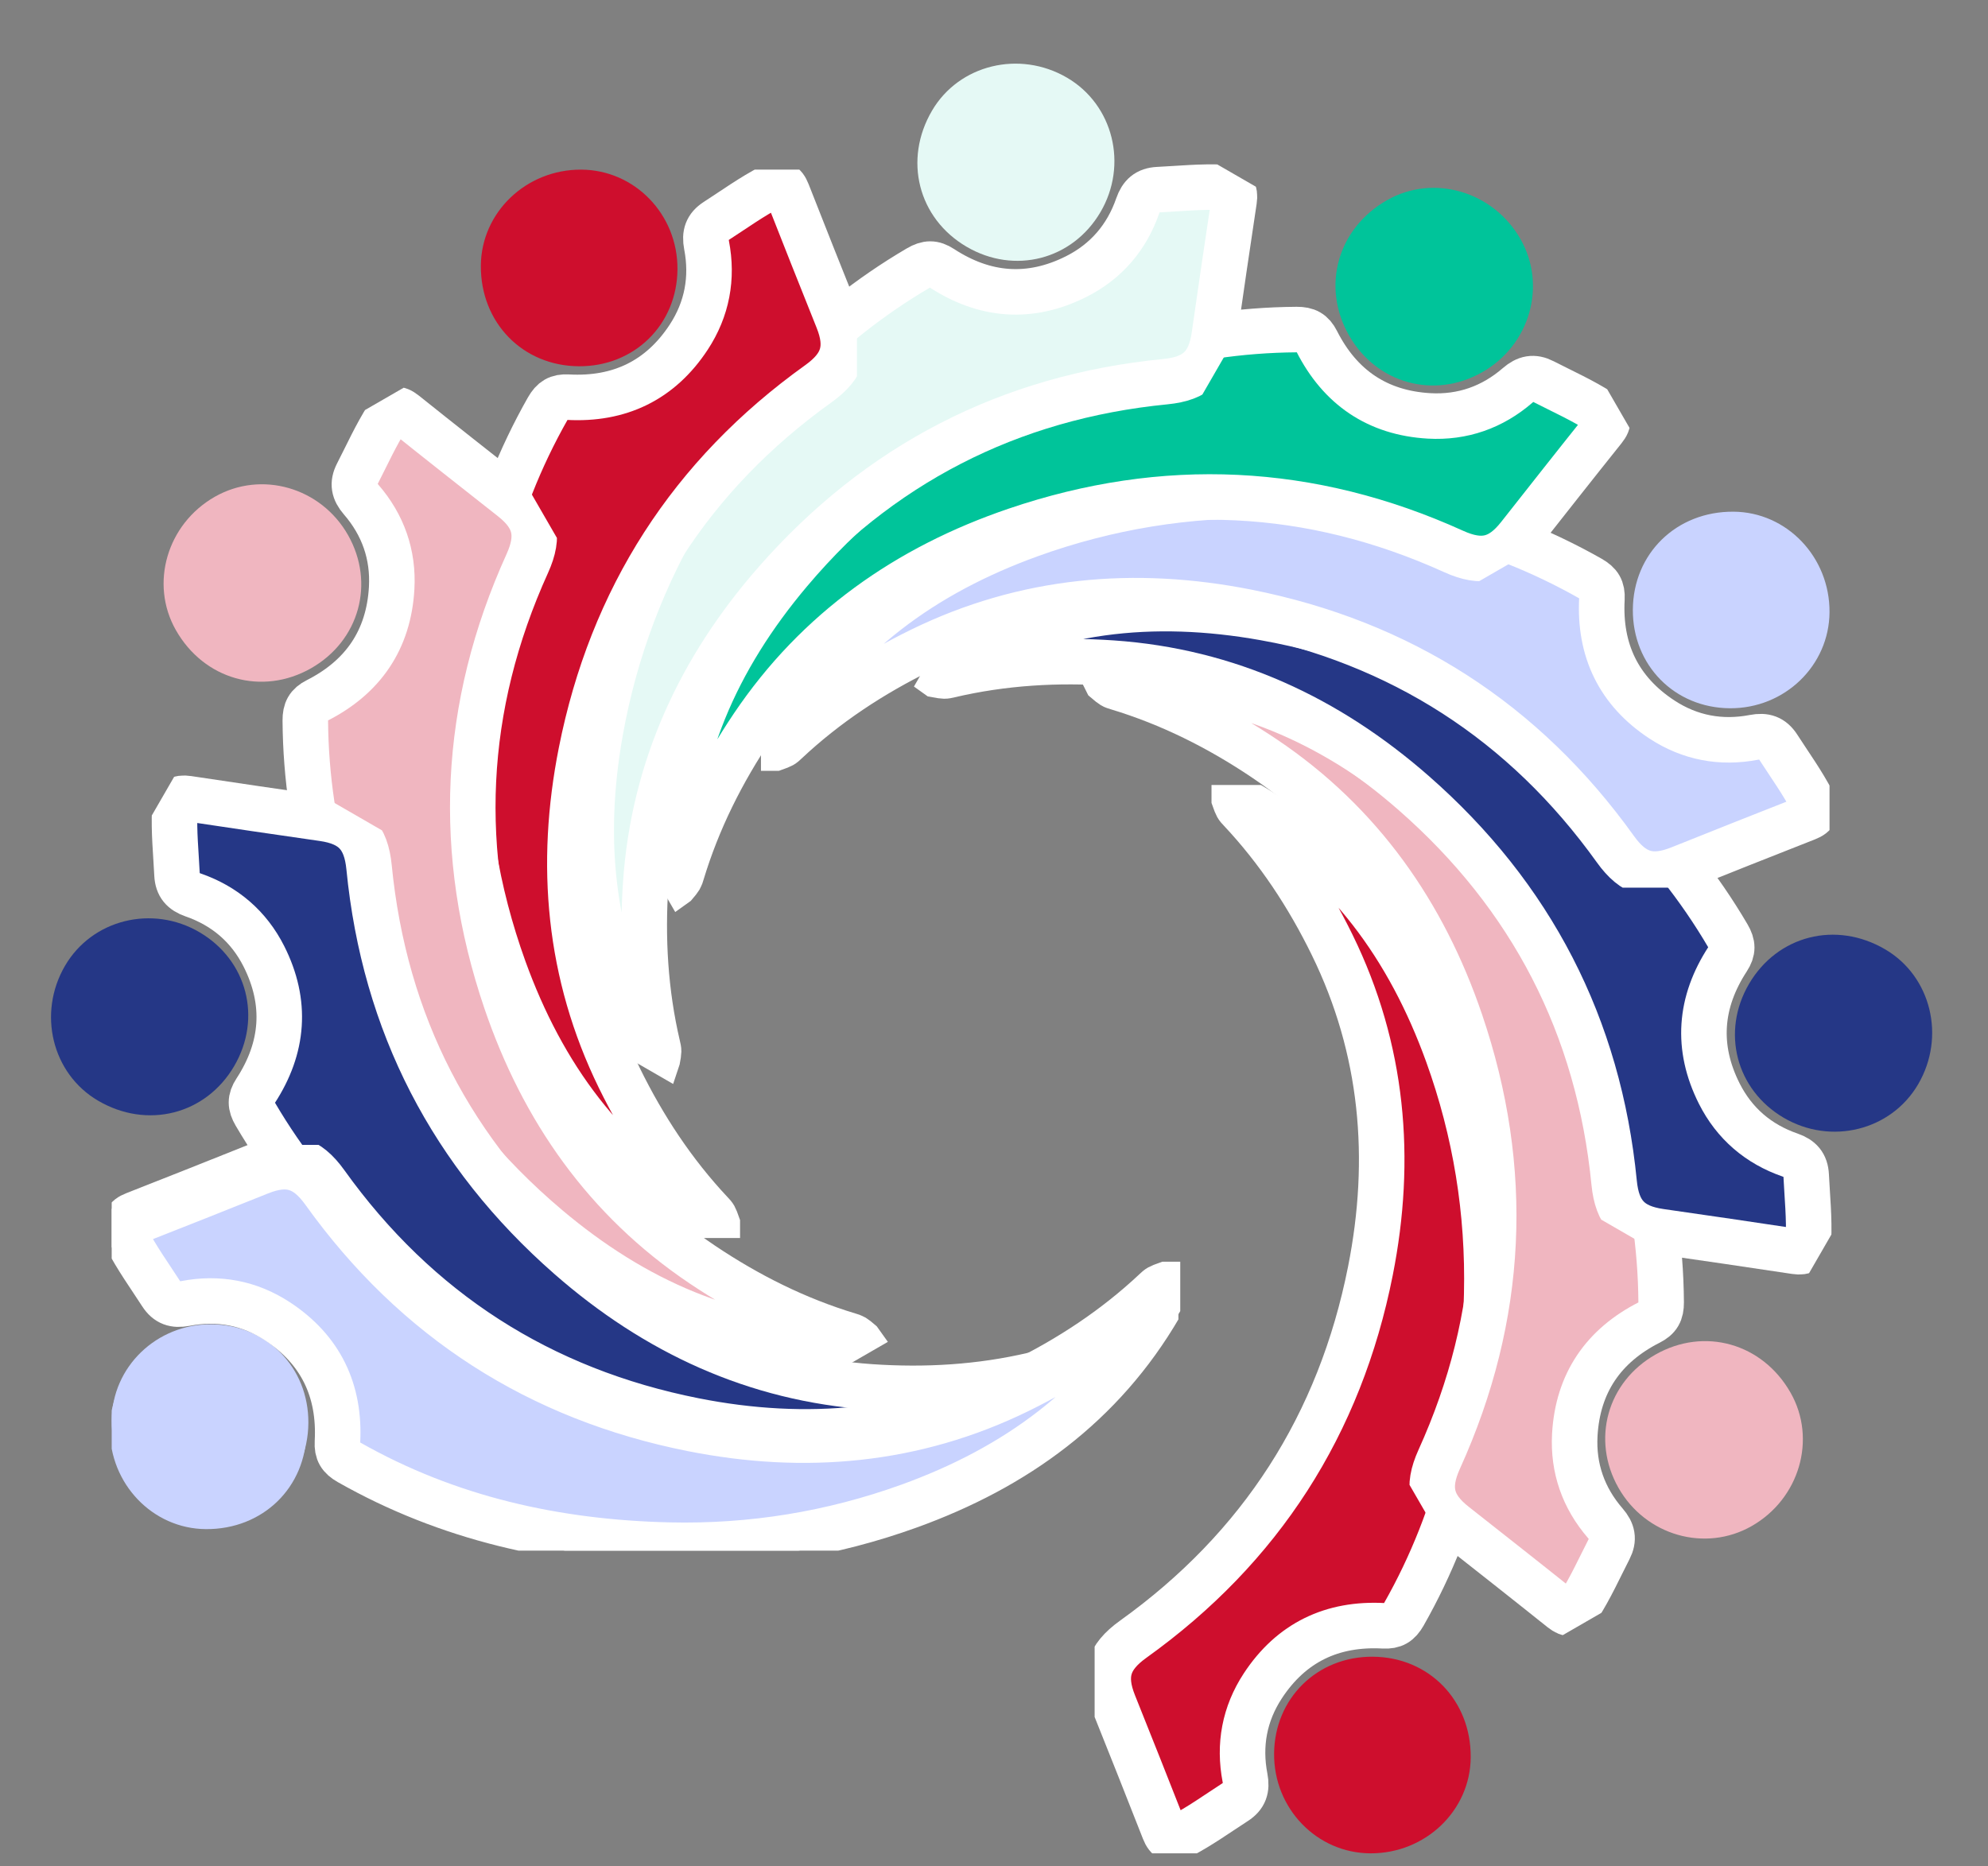
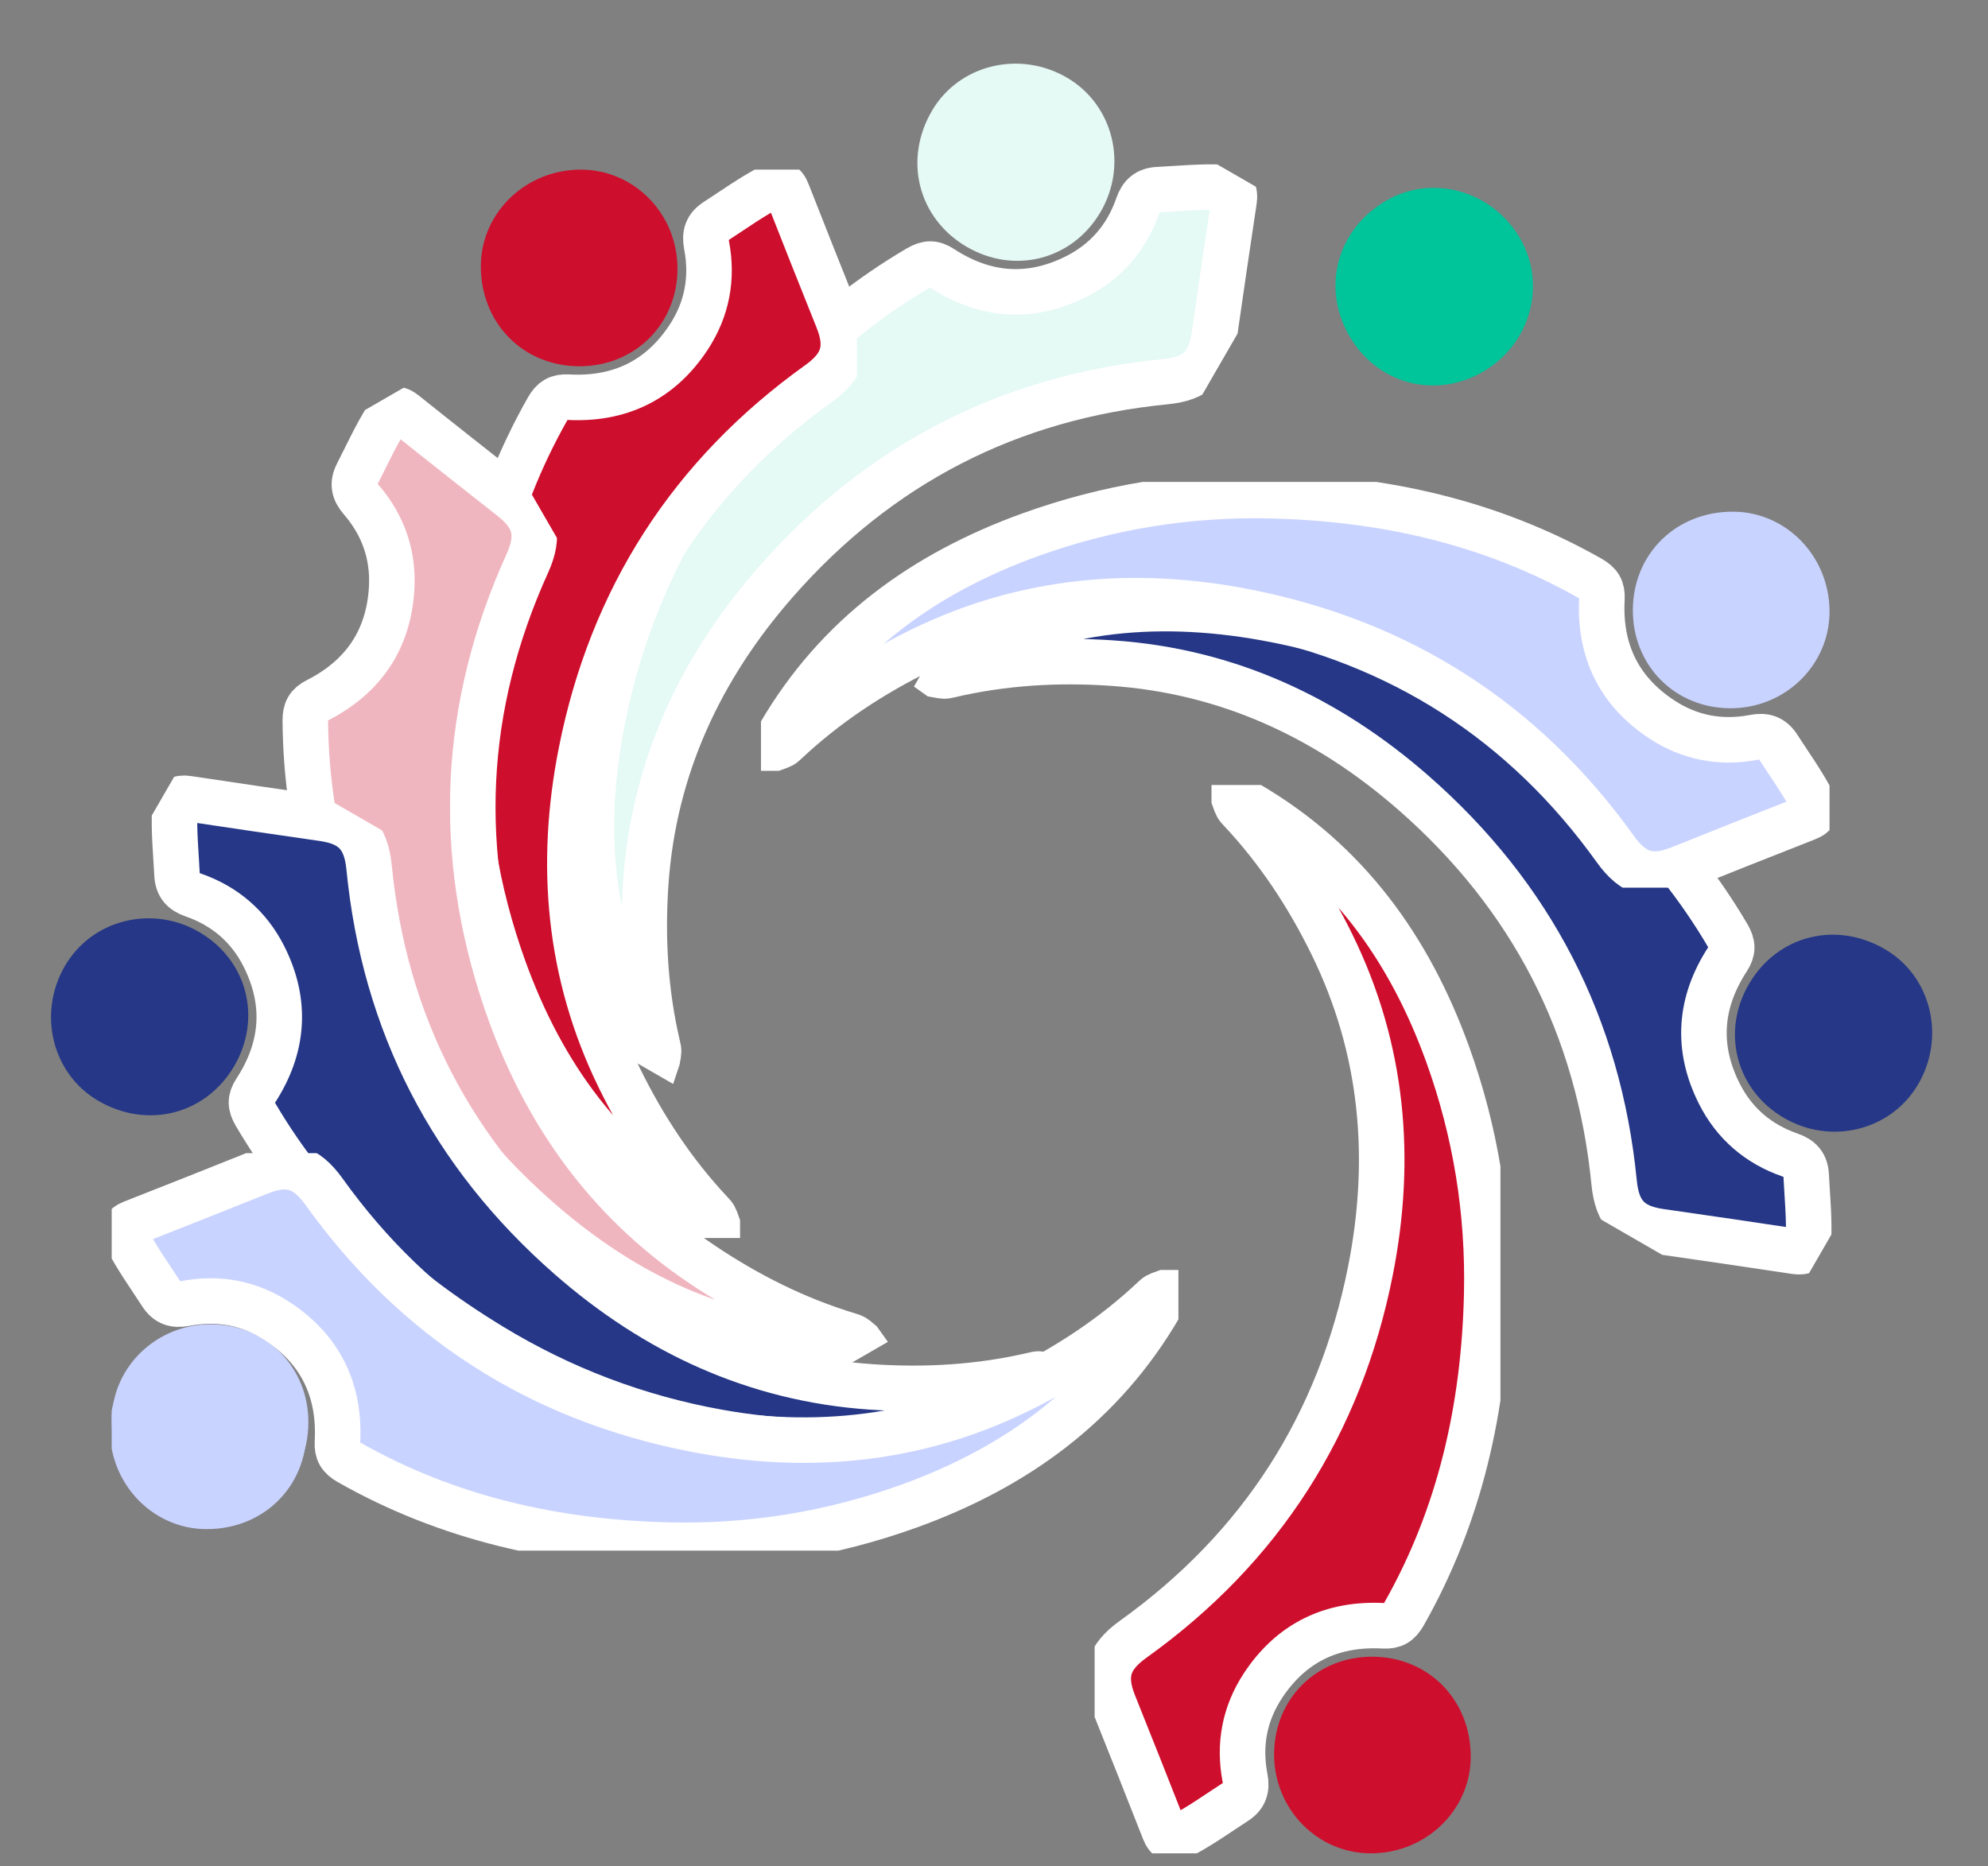
<svg xmlns="http://www.w3.org/2000/svg" fill="none" viewBox="0 0 131 123" height="123" width="131">
  <rect x="0" y="0" width="131" height="123" fill="#808080" stroke="none" />
  <g clip-path="url(#clip0_65_1200)">
    <path stroke-miterlimit="10" stroke-width="3" stroke="white" fill="#CE0E2D" d="M81.333 52.655C81.705 52.548 81.945 52.805 82.216 52.962C88.741 56.759 92.859 62.479 95.387 69.465C97.235 74.58 98.093 79.871 97.968 85.298C97.796 92.749 96.223 99.852 92.505 106.398C92.176 106.974 91.829 107.188 91.175 107.152C87.786 106.966 85.087 108.253 83.214 111.11C82.005 112.954 81.623 115.007 82.041 117.173C82.177 117.884 82.02 118.367 81.412 118.76C80.214 119.533 79.059 120.369 77.787 121.027C77.222 121.32 76.947 121.238 76.714 120.648C75.624 117.856 74.509 115.071 73.397 112.286C72.653 110.427 73.011 109.229 74.666 108.042C83.085 102.015 88.297 93.875 90.303 83.765C91.769 76.375 91.143 69.139 87.786 62.279C86.199 59.036 84.225 56.037 81.741 53.391C81.512 53.148 81.508 53.148 81.333 52.658V52.655Z" />
    <path fill="#CE0E2D" d="M90.453 109.189C94.16 109.21 96.942 112.067 96.913 115.824C96.888 119.335 93.924 122.166 90.299 122.148C86.767 122.13 83.929 119.188 83.957 115.574C83.986 111.931 86.799 109.168 90.453 109.189Z" />
  </g>
  <g clip-path="url(#clip1_65_1200)">
-     <path stroke-miterlimit="10" stroke-width="3" stroke="white" fill="#F0B6C0" d="M72.916 44.879C73.184 44.601 73.521 44.704 73.835 44.704C81.383 44.73 87.81 47.624 93.492 52.41C97.65 55.917 101.039 60.07 103.644 64.832C107.22 71.37 109.41 78.308 109.463 85.836C109.466 86.499 109.273 86.858 108.688 87.154C105.66 88.688 103.966 91.152 103.772 94.563C103.648 96.764 104.343 98.733 105.788 100.4C106.262 100.948 106.367 101.445 106.037 102.089C105.386 103.357 104.804 104.658 104.031 105.864C103.688 106.401 103.409 106.467 102.912 106.073C100.572 104.2 98.214 102.346 95.858 100.49C94.285 99.251 93.996 98.036 94.836 96.18C99.113 86.751 99.557 77.095 96.239 67.336C93.814 60.204 89.654 54.25 83.316 49.987C80.32 47.973 77.112 46.362 73.637 45.313C73.317 45.217 73.314 45.219 72.918 44.883L72.916 44.879Z" />
    <path fill="#F0B6C0" d="M109.082 89.279C112.303 87.444 116.14 88.527 117.994 91.795C119.727 94.848 118.576 98.782 115.428 100.579C112.36 102.329 108.431 101.201 106.648 98.056C104.852 94.887 105.907 91.087 109.082 89.279Z" />
  </g>
  <g clip-path="url(#clip2_65_1200)">
    <path stroke-miterlimit="10" stroke-width="3" stroke="white" fill="#253786" d="M61.73 44.48C61.823 44.104 62.166 44.026 62.438 43.869C68.988 40.117 76.001 39.41 83.314 40.714C88.669 41.672 93.68 43.574 98.317 46.396C104.684 50.27 110.049 55.184 113.859 61.676C114.193 62.249 114.205 62.657 113.847 63.205C111.992 66.047 111.757 69.028 113.294 72.079C114.287 74.048 115.873 75.405 117.958 76.126C118.643 76.364 118.982 76.742 119.019 77.465C119.088 78.888 119.236 80.306 119.169 81.737C119.14 82.373 118.931 82.57 118.304 82.477C115.341 82.025 112.372 81.598 109.404 81.169C107.422 80.883 106.564 79.975 106.364 77.948C105.353 67.643 100.91 59.059 93.157 52.267C87.49 47.303 80.911 44.227 73.291 43.704C69.689 43.457 66.105 43.666 62.572 44.495C62.247 44.572 62.245 44.575 61.733 44.482L61.73 44.48Z" />
    <path fill="#253786" d="M115.251 64.848C117.124 61.648 120.988 60.667 124.228 62.571C127.255 64.348 128.226 68.33 126.398 71.46C124.616 74.51 120.649 75.498 117.533 73.666C114.392 71.819 113.406 68.001 115.251 64.848Z" />
  </g>
  <g clip-path="url(#clip3_65_1200)">
    <path stroke-miterlimit="10" stroke-width="3" stroke="white" fill="#C9D3FF" d="M51.062 49.303C50.955 48.932 51.212 48.692 51.37 48.42C55.166 41.896 60.886 37.778 67.872 35.25C72.988 33.402 78.279 32.544 83.706 32.669C91.156 32.841 98.259 34.414 104.805 38.132C105.381 38.461 105.595 38.807 105.559 39.462C105.374 42.851 106.661 45.55 109.517 47.423C111.362 48.631 113.414 49.014 115.58 48.596C116.292 48.46 116.774 48.617 117.168 49.225C117.94 50.422 118.776 51.577 119.434 52.85C119.727 53.415 119.645 53.69 119.055 53.922C116.263 55.013 113.478 56.128 110.693 57.24C108.834 57.984 107.637 57.626 106.45 55.971C100.422 47.552 92.282 42.339 82.172 40.334C74.782 38.868 67.546 39.494 60.686 42.851C57.444 44.438 54.444 46.411 51.798 48.896C51.555 49.125 51.555 49.128 51.066 49.303H51.062Z" />
    <path fill="#C9D3FF" d="M107.597 40.184C107.619 36.476 110.475 33.695 114.232 33.724C117.743 33.749 120.574 36.712 120.557 40.337C120.539 43.87 117.596 46.708 113.982 46.679C110.339 46.651 107.576 43.837 107.597 40.184Z" />
  </g>
  <g clip-path="url(#clip4_65_1200)">
-     <path stroke-miterlimit="10" stroke-width="3" stroke="white" fill="#00C49A" d="M44.491 58.267C44.212 57.998 44.315 57.662 44.315 57.348C44.341 49.8 47.236 43.373 52.022 37.691C55.528 33.533 59.681 30.144 64.443 27.539C70.981 23.962 77.92 21.773 85.448 21.72C86.111 21.717 86.47 21.91 86.766 22.494C88.299 25.522 90.763 27.216 94.174 27.411C96.376 27.535 98.344 26.84 100.011 25.395C100.559 24.921 101.056 24.816 101.7 25.146C102.968 25.797 104.27 26.378 105.476 27.152C106.012 27.494 106.079 27.774 105.684 28.27C103.811 30.61 101.957 32.969 100.101 35.324C98.863 36.898 97.647 37.187 95.791 36.347C86.362 32.069 76.706 31.625 66.948 34.944C59.815 37.369 53.862 41.529 49.599 47.866C47.584 50.862 45.974 54.071 44.925 57.545C44.829 57.865 44.83 57.868 44.494 58.265L44.491 58.267Z" />
    <path fill="#00C49A" d="M88.891 22.1C87.056 18.879 88.139 15.042 91.407 13.188C94.46 11.454 98.394 12.605 100.191 15.754C101.942 18.821 100.813 22.751 97.668 24.533C94.499 26.33 90.699 25.275 88.891 22.1Z" />
  </g>
  <g clip-path="url(#clip5_65_1200)">
-     <path stroke-miterlimit="10" stroke-width="3" stroke="white" fill="#E5F9F5" d="M43.327 69.787C42.951 69.694 42.872 69.352 42.716 69.08C38.964 62.529 38.257 55.517 39.561 48.203C40.518 42.849 42.421 37.837 45.242 33.2C49.116 26.834 54.03 21.468 60.523 17.659C61.096 17.325 61.503 17.312 62.052 17.67C64.894 19.526 67.875 19.761 70.926 18.224C72.894 17.23 74.252 15.644 74.973 13.559C75.211 12.875 75.588 12.536 76.311 12.499C77.735 12.429 79.153 12.282 80.584 12.349C81.22 12.377 81.417 12.586 81.323 13.213C80.872 16.176 80.445 19.146 80.016 22.114C79.73 24.095 78.822 24.954 76.795 25.154C66.49 26.164 57.906 30.608 51.114 38.361C46.149 44.027 43.073 50.607 42.55 58.226C42.304 61.828 42.513 65.412 43.342 68.946C43.419 69.271 43.422 69.273 43.328 69.784L43.327 69.787Z" />
+     <path stroke-miterlimit="10" stroke-width="3" stroke="white" fill="#E5F9F5" d="M43.327 69.787C38.964 62.529 38.257 55.517 39.561 48.203C40.518 42.849 42.421 37.837 45.242 33.2C49.116 26.834 54.03 21.468 60.523 17.659C61.096 17.325 61.503 17.312 62.052 17.67C64.894 19.526 67.875 19.761 70.926 18.224C72.894 17.23 74.252 15.644 74.973 13.559C75.211 12.875 75.588 12.536 76.311 12.499C77.735 12.429 79.153 12.282 80.584 12.349C81.22 12.377 81.417 12.586 81.323 13.213C80.872 16.176 80.445 19.146 80.016 22.114C79.73 24.095 78.822 24.954 76.795 25.154C66.49 26.164 57.906 30.608 51.114 38.361C46.149 44.027 43.073 50.607 42.55 58.226C42.304 61.828 42.513 65.412 43.342 68.946C43.419 69.271 43.422 69.273 43.328 69.784L43.327 69.787Z" />
    <path fill="#E5F9F5" d="M63.696 16.264C60.496 14.392 59.516 10.528 61.419 7.288C63.196 4.26 67.179 3.29 70.309 5.118C73.359 6.9 74.346 10.867 72.514 13.983C70.668 17.123 66.85 18.11 63.696 16.264Z" />
  </g>
  <g clip-path="url(#clip6_65_1200)">
    <path stroke-miterlimit="10" stroke-width="3" stroke="white" fill="#CE0E2D" d="M47.266 80.673C46.895 80.781 46.655 80.523 46.383 80.366C39.859 76.569 35.74 70.849 33.213 63.864C31.365 58.748 30.507 53.457 30.632 48.03C30.803 40.58 32.377 33.476 36.094 26.93C36.423 26.355 36.77 26.14 37.424 26.176C40.813 26.362 43.513 25.075 45.386 22.218C46.594 20.374 46.977 18.322 46.559 16.155C46.423 15.444 46.58 14.961 47.188 14.568C48.385 13.796 49.54 12.959 50.813 12.301C51.378 12.008 51.653 12.09 51.885 12.68C52.976 15.472 54.091 18.257 55.203 21.042C55.947 22.901 55.589 24.099 53.934 25.286C45.515 31.313 40.302 39.453 38.297 49.564C36.831 56.953 37.456 64.189 40.813 71.049C42.401 74.292 44.374 77.291 46.859 79.937C47.088 80.18 47.091 80.18 47.266 80.67V80.673Z" />
    <path fill="#CE0E2D" d="M38.147 24.139C34.439 24.118 31.658 21.261 31.686 17.504C31.712 13.993 34.675 11.162 38.3 11.18C41.832 11.198 44.671 14.14 44.642 17.754C44.614 21.397 41.8 24.161 38.147 24.139Z" />
  </g>
  <g clip-path="url(#clip7_65_1200)">
    <path stroke-miterlimit="10" stroke-width="3" stroke="white" fill="#F0B6C0" d="M56.665 88.441C56.397 88.72 56.06 88.617 55.747 88.616C48.198 88.59 41.771 85.696 36.09 80.91C31.931 77.404 28.543 73.251 25.937 68.488C22.361 61.95 20.171 55.012 20.118 47.484C20.115 46.821 20.308 46.462 20.893 46.166C23.921 44.632 25.615 42.168 25.809 38.758C25.933 36.556 25.238 34.588 23.793 32.92C23.32 32.372 23.215 31.876 23.544 31.231C24.195 29.964 24.777 28.662 25.55 27.456C25.893 26.919 26.172 26.853 26.669 27.248C29.009 29.121 31.367 30.975 33.723 32.831C35.296 34.069 35.585 35.285 34.745 37.14C30.468 46.57 30.024 56.226 33.342 65.984C35.768 73.116 39.927 79.07 46.265 83.333C49.261 85.347 52.469 86.958 55.944 88.007C56.264 88.103 56.267 88.101 56.663 88.438L56.665 88.441Z" />
-     <path fill="#F0B6C0" d="M20.5 44.042C17.278 45.877 13.441 44.794 11.587 41.525C9.854 38.472 11.005 34.539 14.153 32.742C17.221 30.991 21.15 32.12 22.933 35.264C24.729 38.433 23.674 42.233 20.5 44.042Z" />
  </g>
  <g clip-path="url(#clip8_65_1200)">
    <path stroke-miterlimit="10" stroke-width="3" stroke="white" fill="#253786" d="M68.953 90.629C68.86 91.005 68.518 91.084 68.246 91.24C61.695 94.992 54.683 95.699 47.369 94.395C42.014 93.438 37.003 91.535 32.366 88.714C26 84.84 20.634 79.926 16.825 73.433C16.491 72.86 16.478 72.453 16.836 71.904C18.692 69.062 18.927 66.081 17.39 63.03C16.396 61.062 14.81 59.704 12.725 58.983C12.041 58.745 11.702 58.368 11.665 57.645C11.595 56.221 11.448 54.803 11.515 53.372C11.543 52.736 11.752 52.539 12.379 52.633C15.342 53.084 18.312 53.511 21.28 53.941C23.261 54.226 24.12 55.135 24.32 57.161C25.33 67.466 29.774 76.051 37.527 82.843C43.193 87.807 49.773 90.883 57.392 91.406C60.994 91.652 64.579 91.443 68.112 90.614C68.437 90.537 68.439 90.534 68.95 90.628L68.953 90.629Z" />
    <path fill="#253786" d="M15.432 70.262C13.56 73.462 9.696 74.442 6.456 72.539C3.428 70.762 2.458 66.779 4.286 63.649C6.067 60.599 10.035 59.612 13.151 61.444C16.291 63.29 17.278 67.108 15.432 70.262Z" />
  </g>
  <g clip-path="url(#clip9_65_1200)">
-     <path stroke-miterlimit="10" stroke-width="3" stroke="white" fill="#C9D3FF" d="M76.855 84.657C76.962 85.029 76.705 85.269 76.547 85.54C72.751 92.065 67.031 96.183 60.045 98.711C54.929 100.559 49.638 101.417 44.212 101.292C36.761 101.12 29.658 99.547 23.112 95.829C22.536 95.501 22.322 95.154 22.358 94.499C22.543 91.11 21.256 88.411 18.4 86.538C16.555 85.33 14.503 84.947 12.337 85.365C11.625 85.501 11.143 85.344 10.749 84.736C9.977 83.538 9.141 82.384 8.483 81.111C8.19 80.546 8.272 80.271 8.862 80.039C11.654 78.948 14.439 77.833 17.224 76.721C19.083 75.977 20.28 76.335 21.467 77.99C27.495 86.409 35.635 91.622 45.745 93.627C53.135 95.093 60.371 94.467 67.231 91.11C70.474 89.523 73.473 87.55 76.118 85.065C76.362 84.836 76.362 84.833 76.851 84.657H76.855Z" />
    <path fill="#C9D3FF" d="M20.32 93.777C20.298 97.484 17.442 100.266 13.685 100.237C10.174 100.212 7.343 97.249 7.36 93.624C7.378 90.091 10.32 87.253 13.935 87.281C17.578 87.31 20.341 90.124 20.32 93.777Z" />
    <g clip-path="url(#clip10_65_1200)">
      <path stroke-miterlimit="10" stroke-width="3" stroke="white" fill="#C9D3FF" d="M76.734 85.2C76.841 85.572 76.584 85.812 76.426 86.084C72.63 92.608 66.91 96.726 59.924 99.254C54.808 101.102 49.517 101.96 44.09 101.835C36.64 101.663 29.537 100.09 22.991 96.372C22.415 96.043 22.201 95.697 22.236 95.042C22.422 91.653 21.135 88.954 18.279 87.081C16.434 85.873 14.382 85.49 12.216 85.908C11.504 86.044 11.022 85.887 10.628 85.279C9.856 84.082 9.02 82.927 8.362 81.654C8.069 81.089 8.151 80.814 8.741 80.582C11.533 79.491 14.318 78.376 17.103 77.264C18.962 76.52 20.159 76.878 21.346 78.533C27.374 86.952 35.514 92.165 45.624 94.17C53.014 95.636 60.249 95.01 67.11 91.653C70.352 90.066 73.352 88.093 75.997 85.608C76.24 85.379 76.24 85.376 76.73 85.2H76.734Z" />
      <path fill="#C9D3FF" d="M20.199 94.32C20.177 98.028 17.321 100.809 13.563 100.78C10.053 100.755 7.221 97.792 7.239 94.166C7.257 90.634 10.199 87.796 13.814 87.824C17.457 87.853 20.22 90.667 20.199 94.32Z" />
    </g>
  </g>
  <defs>
    <clipPath id="clip0_65_1200">
      <rect transform="matrix(0 -1 1 0 72.131 122.148)" fill="white" height="26.741" width="70.413" />
    </clipPath>
    <clipPath id="clip1_65_1200">
-       <rect transform="translate(99.694 109.664) rotate(-120)" fill="white" height="26.741" width="70.413" />
-     </clipPath>
+       </clipPath>
    <clipPath id="clip2_65_1200">
      <rect transform="translate(117.313 87.195) rotate(-150)" fill="white" height="26.741" width="70.413" />
    </clipPath>
    <clipPath id="clip3_65_1200">
      <rect transform="matrix(-1 0 0 -1 120.557 58.504)" fill="white" height="26.741" width="70.413" />
    </clipPath>
    <clipPath id="clip4_65_1200">
      <rect transform="translate(109.275 31.488) rotate(150)" fill="white" height="26.741" width="70.413" />
    </clipPath>
    <clipPath id="clip5_65_1200">
      <rect transform="translate(86.043 14.203) rotate(120)" fill="white" height="26.741" width="70.413" />
    </clipPath>
    <clipPath id="clip6_65_1200">
      <rect transform="matrix(0 1 -1 0 56.469 11.18)" fill="white" height="26.741" width="70.413" />
    </clipPath>
    <clipPath id="clip7_65_1200">
      <rect transform="translate(29.887 23.656) rotate(60)" fill="white" height="26.741" width="70.413" />
    </clipPath>
    <clipPath id="clip8_65_1200">
      <rect transform="translate(13.37 47.914) rotate(30)" fill="white" height="26.741" width="70.413" />
    </clipPath>
    <clipPath id="clip9_65_1200">
      <rect transform="translate(7.36 75.457)" fill="white" height="26.741" width="70.413" />
    </clipPath>
    <clipPath id="clip10_65_1200">
      <rect transform="translate(7.239 76)" fill="white" height="26.741" width="70.413" />
    </clipPath>
  </defs>
</svg>